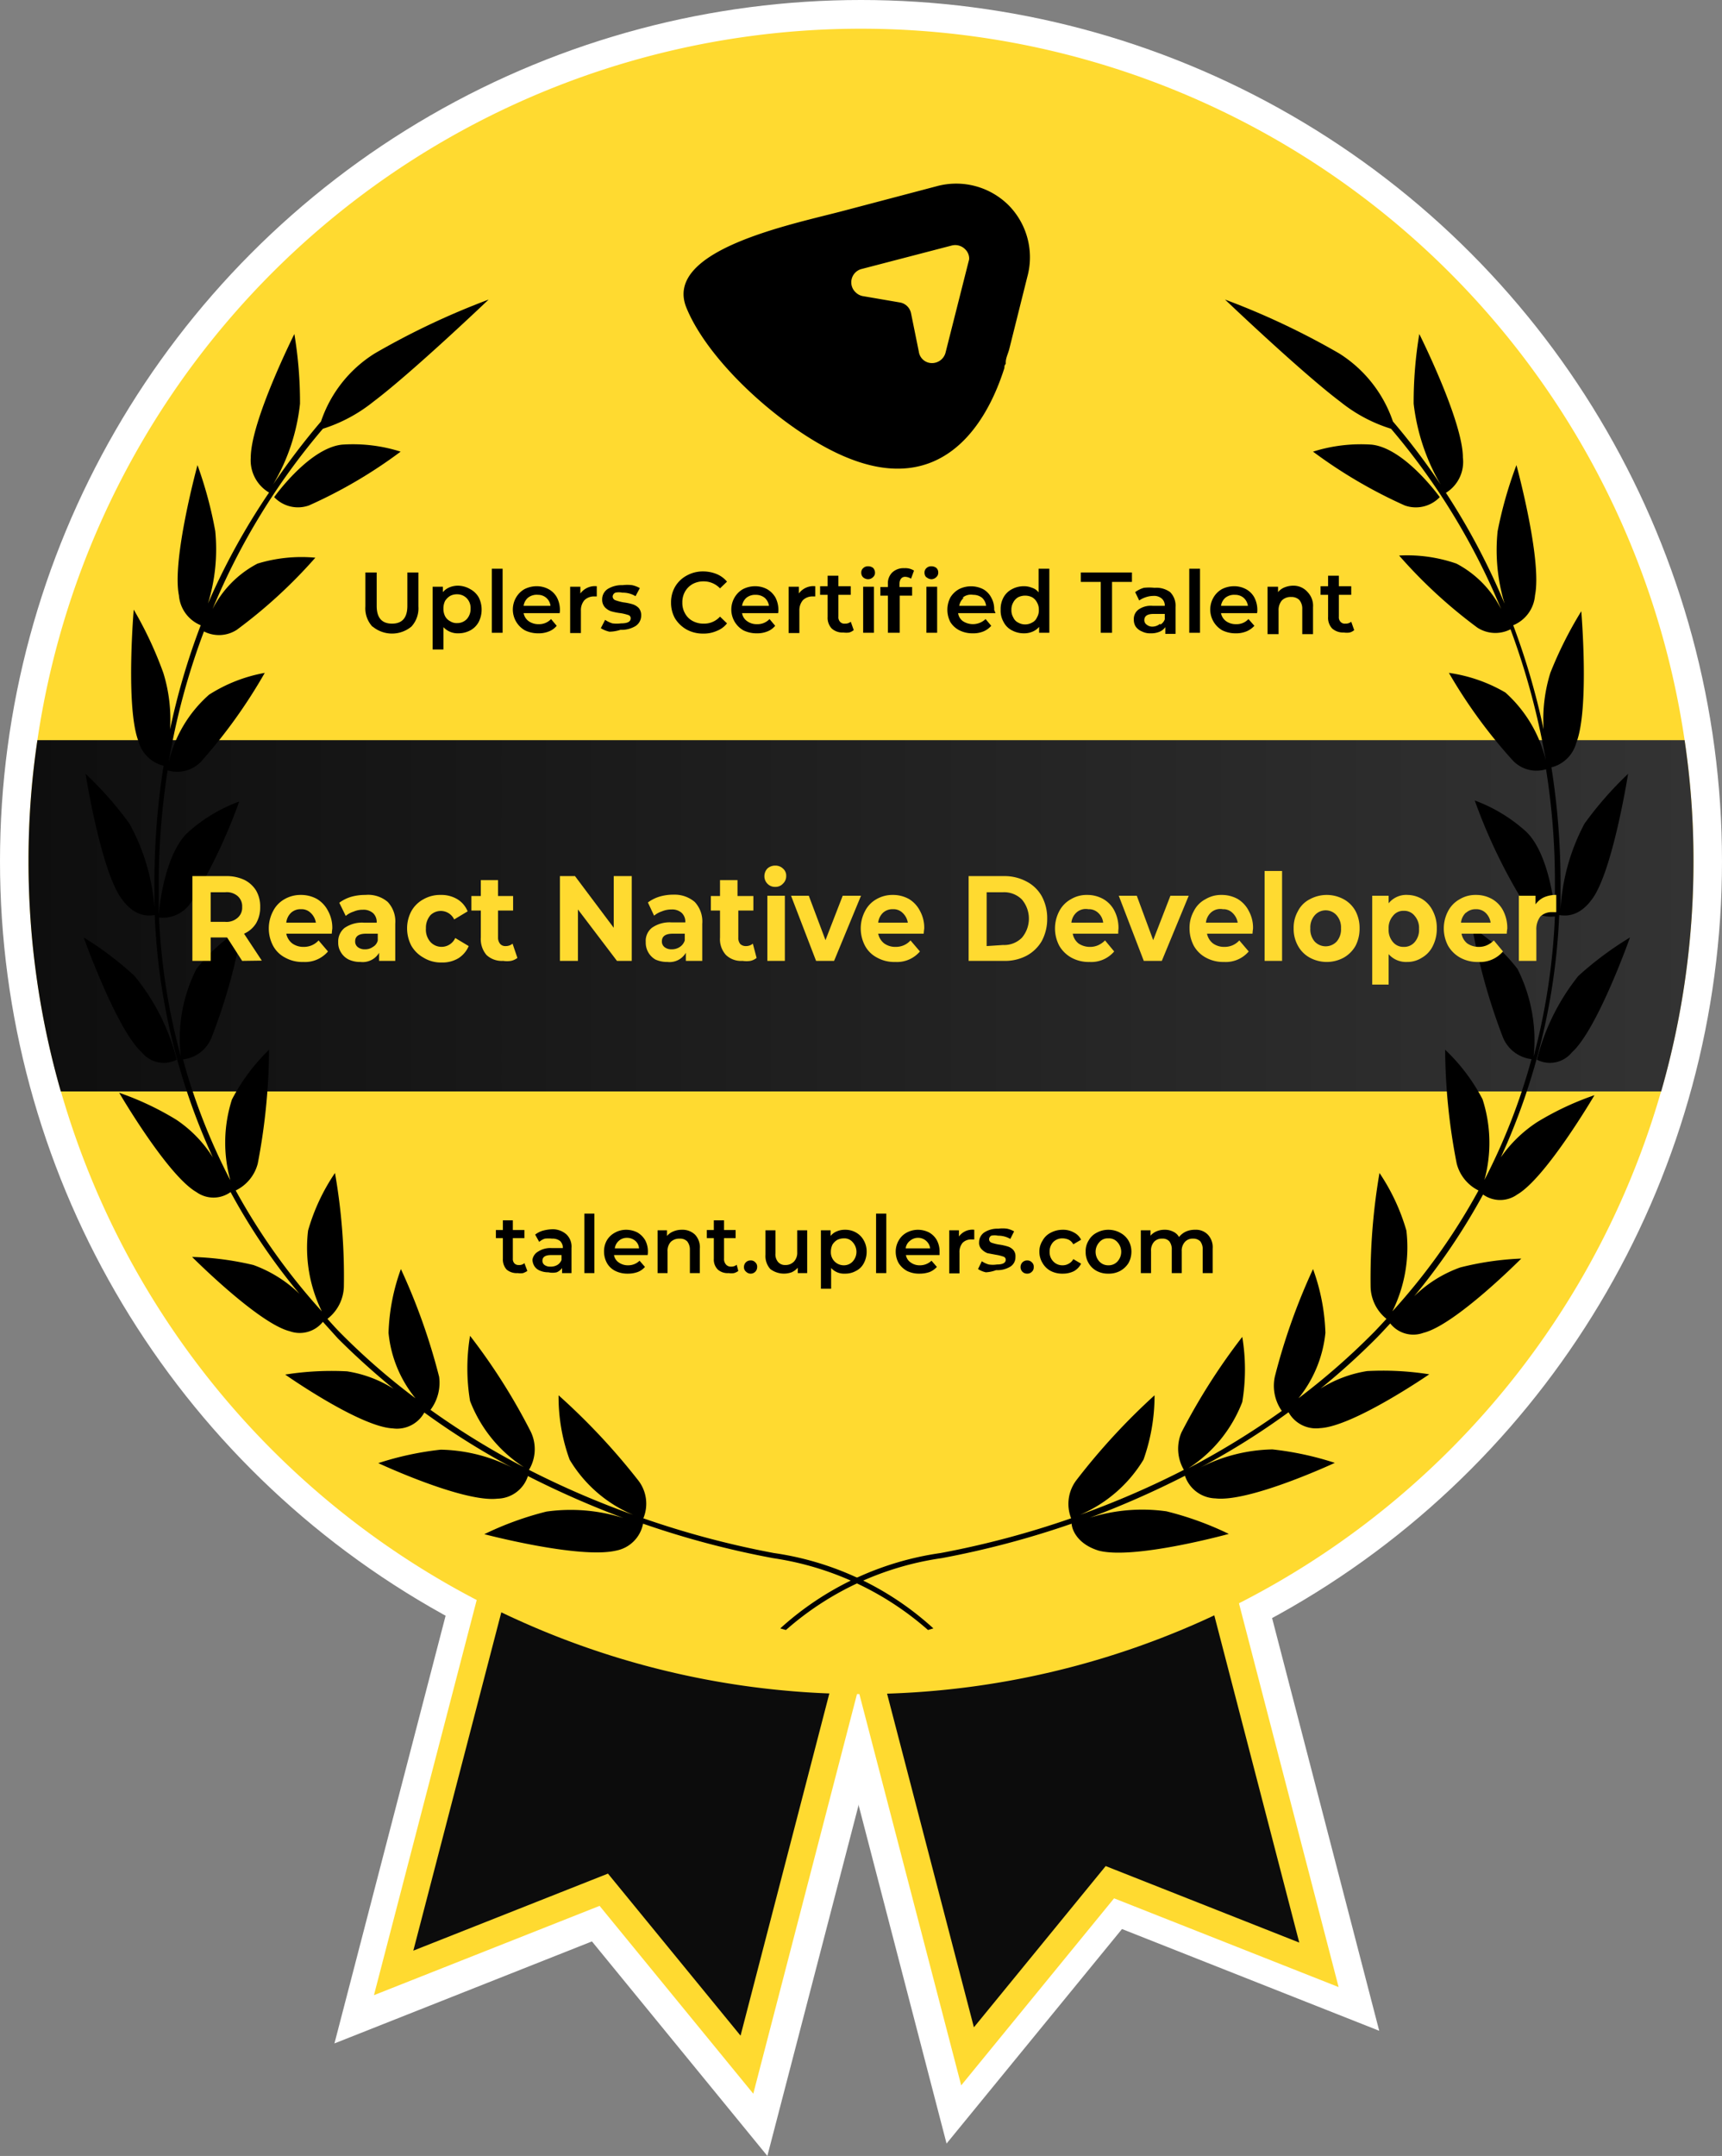
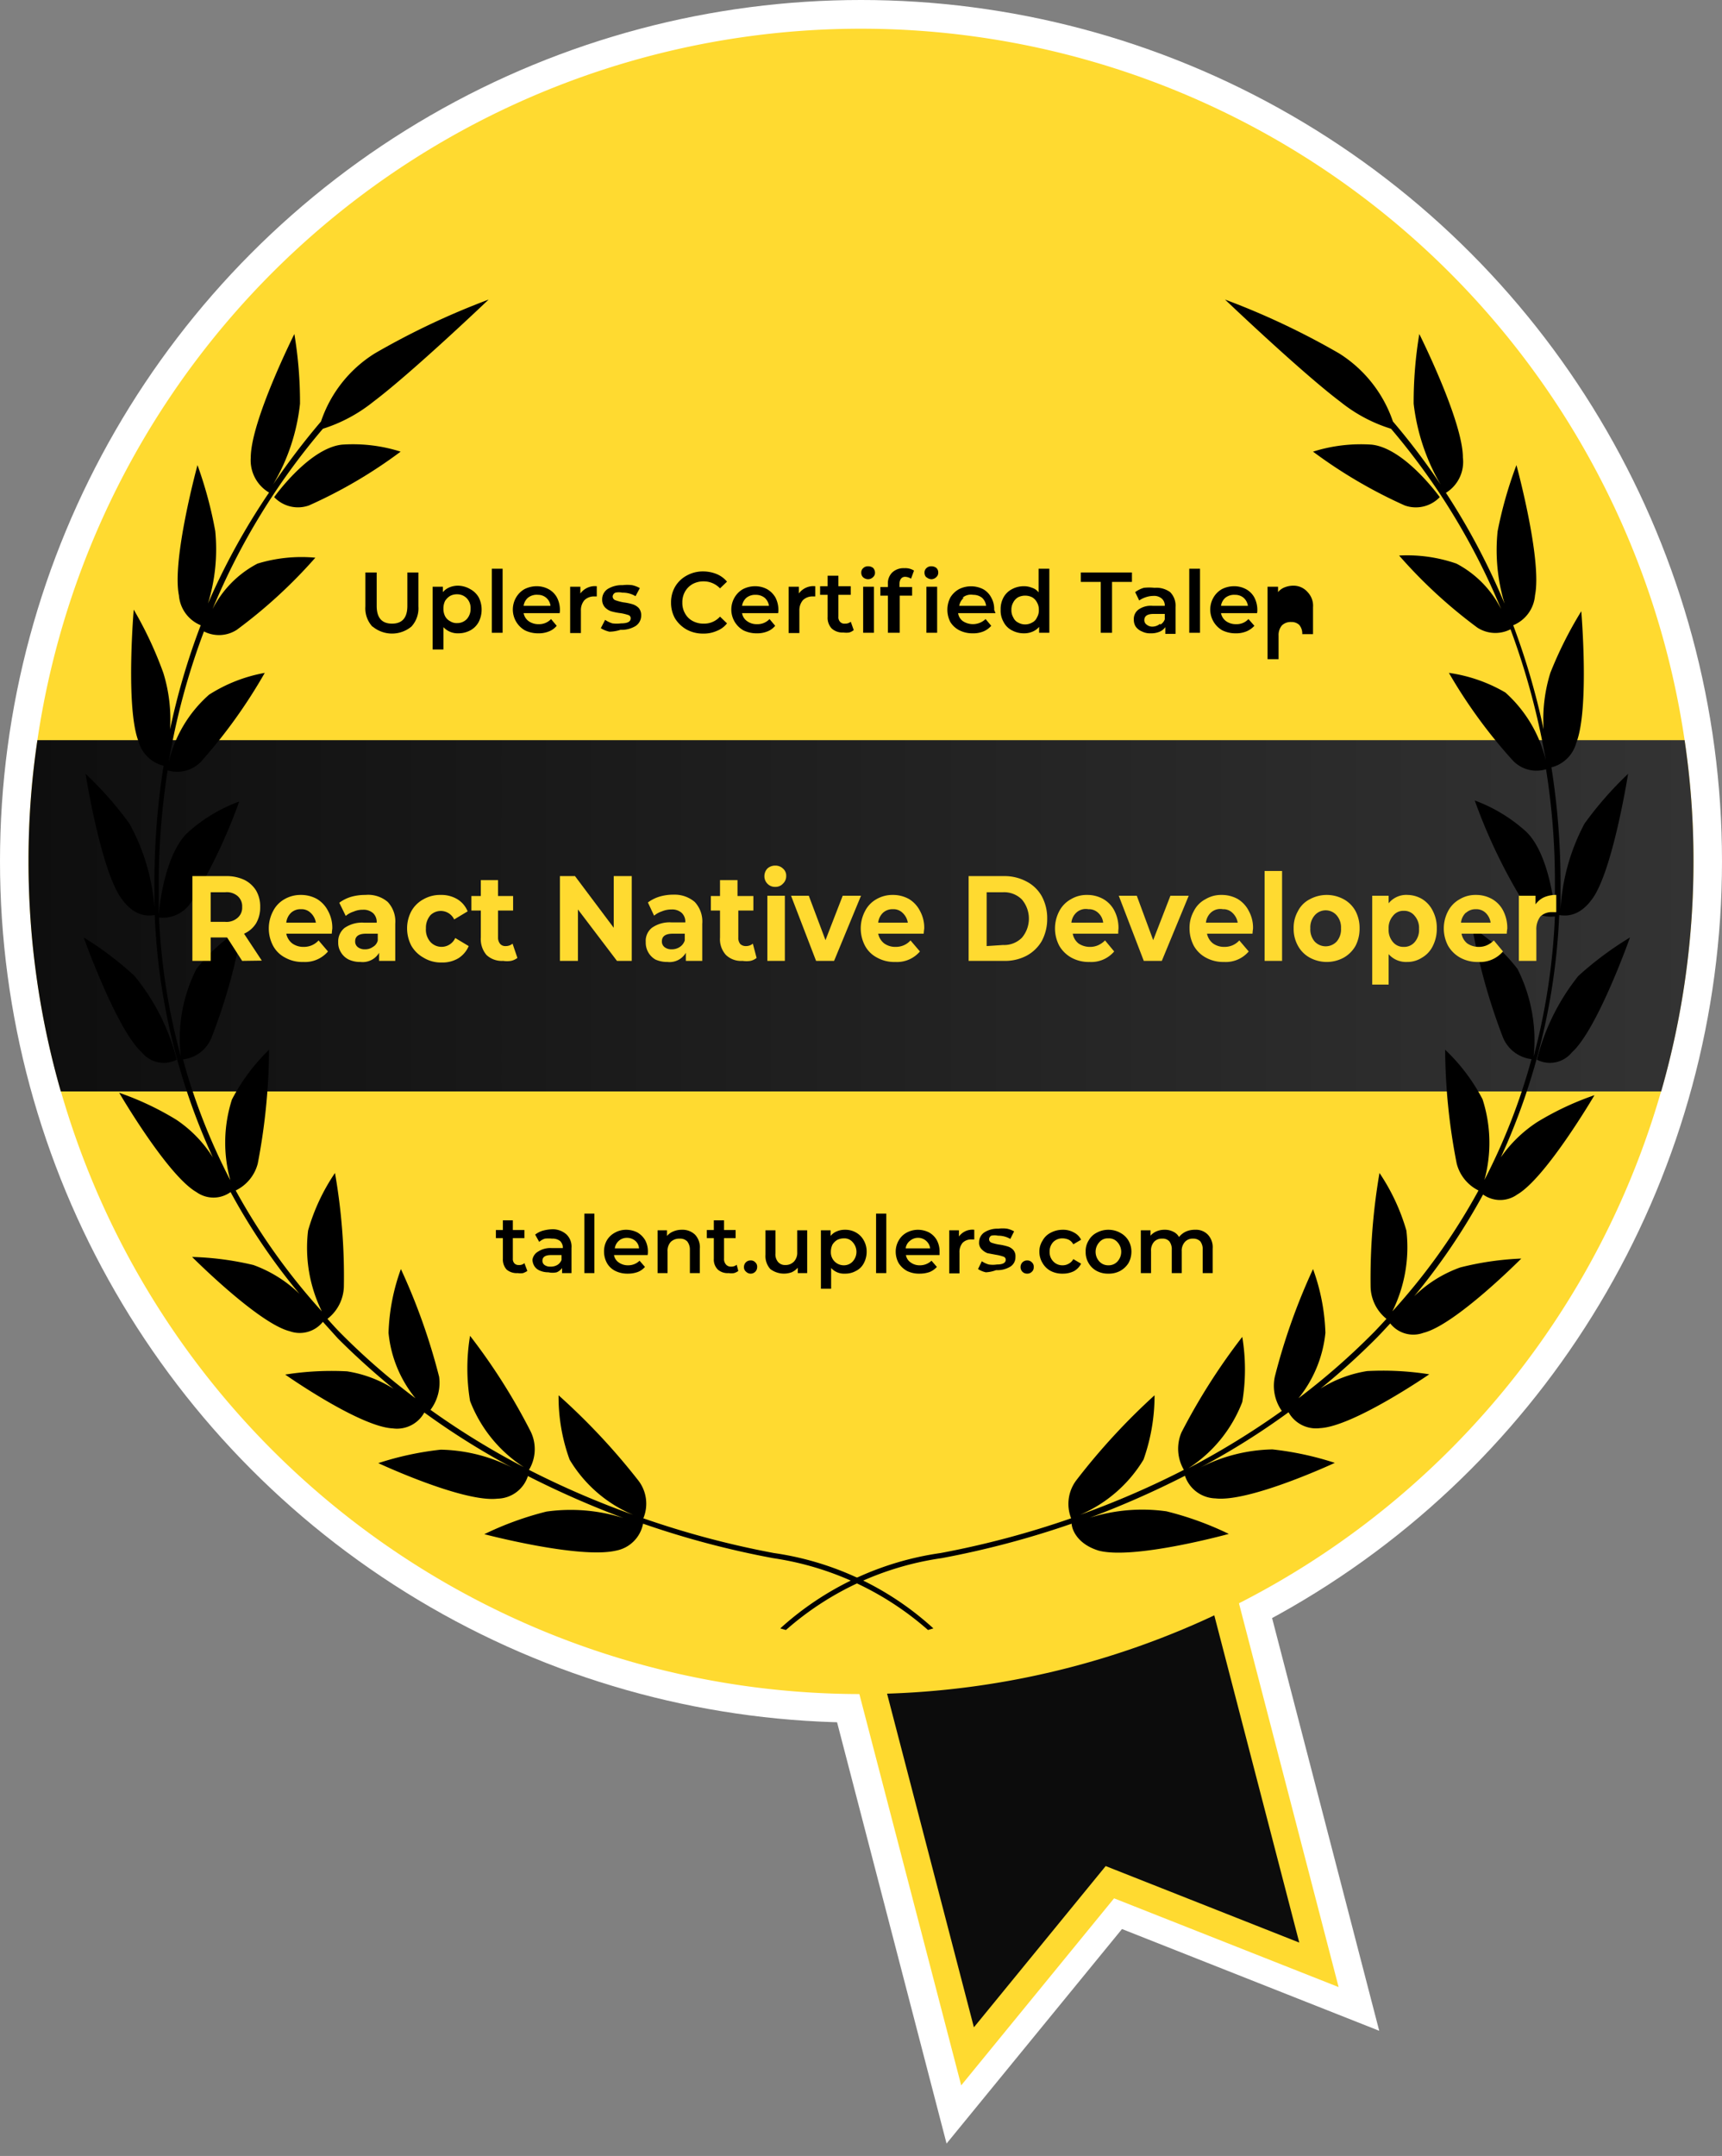
<svg xmlns="http://www.w3.org/2000/svg" width="64" height="80.1" viewBox="0 0 64 80.1">
  <rect x="0" y="0" width="64" height="80.1" fill="#808080" stroke="none" />
  <defs>
    <style>.cls-1{fill:#fff;}.cls-2{fill:#0c0c0c;stroke:#ffda30;stroke-miterlimit:10;}.cls-3{fill:#ffda30;}.cls-4{fill:url(#linear-gradient);}</style>
    <linearGradient id="linear-gradient" x1="1.06" y1="34.04" x2="62.94" y2="34.04" gradientUnits="userSpaceOnUse">
      <stop offset="0" stop-color="#0e0e0e" />
      <stop offset="1" stop-color="#333" />
    </linearGradient>
  </defs>
  <g id="Layer_2" data-name="Layer 2">
    <g id="Layer_1-2" data-name="Layer 1">
-       <polygon class="cls-1" points="12.43 75.92 18.09 54.15 34.18 58.34 28.52 80.1 22 72.13 12.43 75.92" />
      <polygon class="cls-1" points="51.26 75.45 45.61 53.69 29.52 57.87 35.18 79.64 41.7 71.67 51.26 75.45" />
      <circle class="cls-1" cx="32" cy="32" r="32" />
-       <polygon class="cls-2" points="14.63 73.3 19.25 55.54 32.37 58.95 27.76 76.71 22.44 70.21 14.63 73.3" />
      <polygon class="cls-2" points="49.02 73 44.43 55.33 31.36 58.73 35.96 76.4 41.25 69.93 49.02 73" />
      <path class="cls-3" d="M62.94,32A30.94,30.94,0,1,1,1.06,32a30.26,30.26,0,0,1,.33-4.5,30.94,30.94,0,0,1,61.22,0A30.26,30.26,0,0,1,62.94,32Z" />
      <path d="M13.84,23.28a1,1,0,0,1-.26-.75V21.27H14v1.24q0,.66.57.66t.57-.66V21.27h.41v1.26a1,1,0,0,1-.26.75,1.13,1.13,0,0,1-1.44,0Z" />
      <path d="M17.48,21.89a.81.81,0,0,1,.31.3,1,1,0,0,1,.11.46,1,1,0,0,1-.11.46.77.77,0,0,1-.31.31.94.94,0,0,1-.45.11.72.72,0,0,1-.55-.23v.83h-.4V21.8h.38V22a.64.64,0,0,1,.25-.18.83.83,0,0,1,.32-.06A.94.94,0,0,1,17.48,21.89ZM17.35,23a.56.56,0,0,0,.14-.39.52.52,0,0,0-.14-.38.49.49,0,0,0-.36-.15.53.53,0,0,0-.26.06.58.58,0,0,0-.19.19.64.64,0,0,0-.06.28.61.61,0,0,0,.06.28.44.44,0,0,0,.19.19.44.44,0,0,0,.26.07A.49.49,0,0,0,17.35,23Z" />
      <path d="M18.28,21.13h.4v2.38h-.4Z" />
      <path d="M20.8,22.78H19.46a.48.48,0,0,0,.19.3.62.62,0,0,0,.37.11.6.6,0,0,0,.46-.19l.21.25a.7.7,0,0,1-.29.21,1,1,0,0,1-.39.07,1.12,1.12,0,0,1-.5-.11.89.89,0,0,1-.33-1.22.84.84,0,0,1,.31-.31,1,1,0,0,1,.46-.11.93.93,0,0,1,.44.11.77.77,0,0,1,.31.31,1,1,0,0,1,.11.46A.57.57,0,0,1,20.8,22.78Zm-1.18-.57a.49.49,0,0,0-.16.3h1A.46.46,0,0,0,20,22.1.52.52,0,0,0,19.62,22.21Z" />
      <path d="M22.18,21.78v.38h-.09a.5.5,0,0,0-.37.14.57.57,0,0,0-.13.39v.83h-.4V21.8h.38v.25A.67.67,0,0,1,22.18,21.78Z" />
      <path d="M22.65,23.47a1.06,1.06,0,0,1-.32-.13l.16-.31a1,1,0,0,0,.27.13,1.22,1.22,0,0,0,.32,0c.24,0,.36-.06.36-.19a.12.12,0,0,0-.09-.12,1.76,1.76,0,0,0-.29-.07,2.15,2.15,0,0,1-.35-.07.57.57,0,0,1-.23-.15.42.42,0,0,1-.1-.29.46.46,0,0,1,.21-.39,1,1,0,0,1,.55-.14,1.45,1.45,0,0,1,.35,0,1,1,0,0,1,.29.11l-.16.3a.9.9,0,0,0-.49-.13.6.6,0,0,0-.26,0,.17.17,0,0,0-.1.14.15.15,0,0,0,.1.14,2,2,0,0,0,.3.08,2,2,0,0,1,.34.07.55.55,0,0,1,.23.14.41.41,0,0,1,.09.28.46.46,0,0,1-.21.39,1,1,0,0,1-.56.14A1.4,1.4,0,0,1,22.65,23.47Z" />
      <path d="M25.52,23.39a1.21,1.21,0,0,1-.43-.41,1.18,1.18,0,0,1-.15-.59,1.15,1.15,0,0,1,.15-.59,1.11,1.11,0,0,1,.44-.42,1.23,1.23,0,0,1,.61-.15,1.35,1.35,0,0,1,.5.1,1,1,0,0,1,.38.28l-.26.25a.83.83,0,0,0-.6-.26.84.84,0,0,0-.42.1.75.75,0,0,0-.28.28.8.8,0,0,0-.1.41.77.77,0,0,0,.1.4.69.69,0,0,0,.28.28.84.84,0,0,0,.42.1.79.79,0,0,0,.6-.26l.26.25a.88.88,0,0,1-.38.28,1.19,1.19,0,0,1-.51.1A1.25,1.25,0,0,1,25.52,23.39Z" />
      <path d="M28.92,22.78H27.58a.44.44,0,0,0,.19.3.59.59,0,0,0,.36.11A.61.61,0,0,0,28.6,23l.21.25a.7.7,0,0,1-.29.21,1,1,0,0,1-.39.07,1.12,1.12,0,0,1-.5-.11.89.89,0,0,1-.33-1.22.84.84,0,0,1,.31-.31,1,1,0,0,1,.45-.11.94.94,0,0,1,.45.11.84.84,0,0,1,.31.31,1,1,0,0,1,.11.46A.57.57,0,0,1,28.92,22.78Zm-1.18-.57a.49.49,0,0,0-.16.3h1a.49.49,0,0,0-.16-.3.52.52,0,0,0-.33-.11A.52.52,0,0,0,27.74,22.21Z" />
      <path d="M30.3,21.78v.38h-.09a.5.5,0,0,0-.37.14.57.57,0,0,0-.13.39v.83h-.4V21.8h.38v.25A.67.67,0,0,1,30.3,21.78Z" />
      <path d="M31.73,23.41a.46.46,0,0,1-.17.09.76.76,0,0,1-.21,0,.6.6,0,0,1-.44-.15.58.58,0,0,1-.15-.43v-.82h-.28v-.32h.28v-.39h.4v.39h.46v.32h-.46v.81a.25.25,0,0,0,.06.19.21.21,0,0,0,.18.07.32.32,0,0,0,.22-.07Z" />
      <path d="M32.08,21.45a.23.23,0,0,1-.07-.17.21.21,0,0,1,.07-.17.24.24,0,0,1,.18-.07.29.29,0,0,1,.19.06.26.26,0,0,1,.07.17.21.21,0,0,1-.07.17.26.26,0,0,1-.19.08A.29.29,0,0,1,32.08,21.45Zm0,.35h.4v1.71h-.4Z" />
      <path d="M33.43,21.71v.1h.47v.32h-.46v1.38H33V22.13h-.28v-.32H33V21.7a.56.56,0,0,1,.16-.43.61.61,0,0,1,.45-.16.6.6,0,0,1,.36.09l-.11.3a.44.44,0,0,0-.22-.07C33.51,21.43,33.43,21.53,33.43,21.71Zm1-.26a.23.23,0,0,1-.07-.17.21.21,0,0,1,.07-.17.24.24,0,0,1,.18-.07.29.29,0,0,1,.19.06.22.22,0,0,1,.07.17.21.21,0,0,1-.07.17.26.26,0,0,1-.19.08A.29.29,0,0,1,34.44,21.45Zm0,.35h.4v1.71h-.4Z" />
      <path d="M37,22.78H35.61a.43.43,0,0,0,.18.3.68.68,0,0,0,.84-.08l.21.25a.78.78,0,0,1-.29.21,1,1,0,0,1-.4.07,1.07,1.07,0,0,1-.49-.11.85.85,0,0,1-.34-.31,1,1,0,0,1-.11-.46,1,1,0,0,1,.11-.45.87.87,0,0,1,.32-.31,1,1,0,0,1,.9,0,.75.75,0,0,1,.3.31.87.87,0,0,1,.11.46Zm-1.18-.57a.51.51,0,0,0-.17.3h1a.48.48,0,0,0-.15-.3.52.52,0,0,0-.33-.11A.48.48,0,0,0,35.77,22.21Z" />
      <path d="M39,21.13v2.38h-.38v-.22a.64.64,0,0,1-.25.18.79.79,0,0,1-.32.06.93.93,0,0,1-.44-.11.71.71,0,0,1-.31-.31.85.85,0,0,1-.11-.46.9.9,0,0,1,.11-.46.75.75,0,0,1,.31-.3.93.93,0,0,1,.44-.11.78.78,0,0,1,.31.06.46.46,0,0,1,.24.17v-.88Zm-.64,2a.37.37,0,0,0,.18-.19.51.51,0,0,0,.07-.28.53.53,0,0,0-.07-.28.47.47,0,0,0-.18-.19.59.59,0,0,0-.52,0,.47.47,0,0,0-.18.19.53.53,0,0,0-.07.28.51.51,0,0,0,.07.28.37.37,0,0,0,.18.19.52.52,0,0,0,.52,0Z" />
      <path d="M40.91,21.62h-.74v-.35h1.9v.35h-.74v1.89h-.42Z" />
      <path d="M43.49,22a.71.71,0,0,1,.2.55v1h-.38V23.3a.51.51,0,0,1-.21.17.81.81,0,0,1-.33.06.67.67,0,0,1-.33-.07.52.52,0,0,1-.23-.18.46.46,0,0,1-.07-.26.43.43,0,0,1,.17-.37.79.79,0,0,1,.54-.14h.44v0a.34.34,0,0,0-.11-.27.44.44,0,0,0-.32-.1.92.92,0,0,0-.28.05.9.9,0,0,0-.24.12L42.19,22a1,1,0,0,1,.32-.16,1.75,1.75,0,0,1,.4,0A.86.86,0,0,1,43.49,22Zm-.37,1.21a.37.37,0,0,0,.17-.2v-.2h-.42c-.23,0-.34.08-.34.23a.2.2,0,0,0,.09.17.33.33,0,0,0,.24.07A.44.44,0,0,0,43.12,23.17Z" />
      <path d="M44.2,21.13h.4v2.38h-.4Z" />
      <path d="M46.72,22.78H45.38a.48.48,0,0,0,.19.3.62.62,0,0,0,.37.11A.59.59,0,0,0,46.4,23l.22.25a.81.81,0,0,1-.3.21,1,1,0,0,1-.39.07,1.12,1.12,0,0,1-.5-.11.89.89,0,0,1-.33-1.22.84.84,0,0,1,.31-.31,1,1,0,0,1,.46-.11.93.93,0,0,1,.44.11.77.77,0,0,1,.31.31,1,1,0,0,1,.11.46A.57.57,0,0,1,46.72,22.78Zm-1.18-.57a.49.49,0,0,0-.16.3h1a.49.49,0,0,0-.16-.3.48.48,0,0,0-.32-.11A.52.52,0,0,0,45.54,22.21Z" />
-       <path d="M48.6,22a.73.73,0,0,1,.2.56v1h-.4v-.93a.5.5,0,0,0-.11-.34.41.41,0,0,0-.3-.11.46.46,0,0,0-.35.13.56.56,0,0,0-.12.38v.87h-.41V21.8h.39V22a.58.58,0,0,1,.25-.18.88.88,0,0,1,.33-.06A.69.69,0,0,1,48.6,22Z" />
-       <path d="M50.33,23.41a.39.39,0,0,1-.17.09.66.66,0,0,1-.21,0,.62.62,0,0,1-.44-.15.58.58,0,0,1-.15-.43v-.82h-.28v-.32h.28v-.39h.4v.39h.46v.32h-.46v.81a.25.25,0,0,0,.06.19.21.21,0,0,0,.18.07.32.32,0,0,0,.22-.07Z" />
-       <path d="M37.49,7.63a2.76,2.76,0,0,0-2.68-.71l-3.49.92c-1.9.5-6.68,1.45-5.81,3.59s3.86,4.75,6.07,5.61c3.28,1.29,5-1,5.75-3.37,0-.05,0-.1.05-.15v-.06c0-.16.09-.33.13-.49l.67-2.68A2.75,2.75,0,0,0,37.49,7.63ZM36,9.71l-.86,3.4a.52.52,0,0,1-.51.38.49.49,0,0,1-.48-.42l-.29-1.43a.51.51,0,0,0-.4-.4L32.06,11a.51.51,0,0,1-.26-.14.5.5,0,0,1-.16-.34A.51.51,0,0,1,32,10l3.38-.88a.52.52,0,0,1,.49.14.48.48,0,0,1,.15.36A.5.5,0,0,1,36,9.71Z" />
+       <path d="M48.6,22a.73.73,0,0,1,.2.56v1h-.4a.5.5,0,0,0-.11-.34.41.41,0,0,0-.3-.11.46.46,0,0,0-.35.13.56.56,0,0,0-.12.38v.87h-.41V21.8h.39V22a.58.58,0,0,1,.25-.18.88.88,0,0,1,.33-.06A.69.69,0,0,1,48.6,22Z" />
      <path d="M19.6,47.22a.8.8,0,0,1-.16.08.68.68,0,0,1-.2,0,.58.58,0,0,1-.41-.13.56.56,0,0,1-.14-.4V46h-.26v-.3h.26v-.36h.37v.36h.43V46h-.43v.76a.24.24,0,0,0,.06.18.21.21,0,0,0,.16.06.28.28,0,0,0,.21-.07Z" />
      <path d="M21.05,45.86a.63.63,0,0,1,.19.51v.93h-.35v-.19a.46.46,0,0,1-.2.16.72.72,0,0,1-.31,0,.78.78,0,0,1-.31-.06.44.44,0,0,1-.21-.17.48.48,0,0,1-.07-.24A.42.42,0,0,1,20,46.5a.83.83,0,0,1,.5-.13h.42v0a.36.36,0,0,0-.1-.26.45.45,0,0,0-.3-.09,1.26,1.26,0,0,0-.27,0,.61.61,0,0,0-.21.12l-.15-.27a.84.84,0,0,1,.3-.15,1.5,1.5,0,0,1,.37-.05A.78.78,0,0,1,21.05,45.86ZM20.71,47a.38.38,0,0,0,.16-.19v-.18h-.39c-.21,0-.32.07-.32.21a.19.19,0,0,0,.08.16.36.36,0,0,0,.22.06A.49.49,0,0,0,20.71,47Z" />
      <path d="M21.72,45.09h.37V47.3h-.37Z" />
      <path d="M24.07,46.63H22.82a.41.41,0,0,0,.17.27.58.58,0,0,0,.35.11.6.6,0,0,0,.43-.17l.2.23a.66.66,0,0,1-.27.19,1.06,1.06,0,0,1-.37.06,1,1,0,0,1-.46-.1.73.73,0,0,1-.31-.29.88.88,0,0,1-.11-.42.82.82,0,0,1,.1-.42.76.76,0,0,1,.3-.29.85.85,0,0,1,.42-.11.93.93,0,0,1,.42.1.81.81,0,0,1,.29.29.89.89,0,0,1,.1.44A.54.54,0,0,1,24.07,46.63ZM23,46.1a.45.45,0,0,0-.15.28h.9a.4.4,0,0,0-.14-.28.47.47,0,0,0-.31-.11A.44.44,0,0,0,23,46.1Z" />
      <path d="M25.83,45.87a.68.68,0,0,1,.18.52v.91h-.37v-.86a.49.49,0,0,0-.1-.32.37.37,0,0,0-.28-.1.45.45,0,0,0-.33.12.49.49,0,0,0-.12.36v.8h-.37V45.71h.35v.21a.59.59,0,0,1,.24-.17.78.78,0,0,1,.31-.06A.67.67,0,0,1,25.83,45.87Z" />
      <path d="M27.44,47.22a.48.48,0,0,1-.16.08.65.65,0,0,1-.2,0,.55.55,0,0,1-.4-.13.52.52,0,0,1-.15-.4V46h-.26v-.3h.26v-.36h.38v.36h.43V46h-.43v.76A.3.3,0,0,0,27,47a.24.24,0,0,0,.17.06.31.31,0,0,0,.21-.07Z" />
      <path d="M27.73,47.25a.21.21,0,0,1-.08-.17.25.25,0,0,1,.07-.18.24.24,0,0,1,.18-.07.21.21,0,0,1,.17.07.21.21,0,0,1,.07.18.24.24,0,0,1-.41.17Z" />
      <path d="M30,45.71V47.3h-.35v-.2a.66.66,0,0,1-.23.17.84.84,0,0,1-.79-.12.72.72,0,0,1-.18-.53v-.91h.37v.86a.44.44,0,0,0,.1.32.34.34,0,0,0,.27.11.43.43,0,0,0,.32-.13.48.48,0,0,0,.12-.35v-.81Z" />
      <path d="M31.81,45.79a.74.74,0,0,1,.29.29.83.83,0,0,1,.11.43.89.89,0,0,1-.11.43.65.65,0,0,1-.29.28.8.8,0,0,1-.41.1.64.64,0,0,1-.51-.21v.77h-.38V45.71h.36v.21a.55.55,0,0,1,.23-.17.73.73,0,0,1,.3-.06A.8.8,0,0,1,31.81,45.79Zm-.12,1.08a.53.53,0,0,0,0-.72.4.4,0,0,0-.33-.14.54.54,0,0,0-.25.06.55.55,0,0,0-.17.17.6.6,0,0,0-.06.27.48.48,0,0,0,.48.5A.44.44,0,0,0,31.69,46.87Z" />
      <path d="M32.56,45.09h.38V47.3h-.38Z" />
      <path d="M34.92,46.63H33.67a.41.41,0,0,0,.17.27.55.55,0,0,0,.34.11.62.62,0,0,0,.44-.17l.2.23a.74.74,0,0,1-.27.19,1.1,1.1,0,0,1-.37.06,1,1,0,0,1-.47-.1.86.86,0,0,1-.31-.29.88.88,0,0,1-.11-.42.82.82,0,0,1,.11-.42.74.74,0,0,1,.29-.29.89.89,0,0,1,.43-.11.92.92,0,0,1,.41.1.74.74,0,0,1,.29.29.89.89,0,0,1,.1.44Zm-1.1-.53a.42.42,0,0,0-.16.28h.91a.45.45,0,0,0-.15-.28.46.46,0,0,0-.6,0Z" />
      <path d="M36.21,45.69v.36h-.09a.45.45,0,0,0-.34.12.53.53,0,0,0-.12.37v.77h-.38V45.71h.36v.23A.62.62,0,0,1,36.21,45.69Z" />
      <path d="M36.64,47.27a.87.87,0,0,1-.29-.12l.14-.29a.89.89,0,0,0,.26.12,1,1,0,0,0,.3,0q.33,0,.33-.18a.12.12,0,0,0-.08-.11,1.59,1.59,0,0,0-.28-.07l-.32-.06a.6.6,0,0,1-.21-.14.33.33,0,0,1-.1-.27.44.44,0,0,1,.19-.36.89.89,0,0,1,.52-.14,1.24,1.24,0,0,1,.33,0,.88.88,0,0,1,.26.1l-.14.28a.9.9,0,0,0-.46-.12.55.55,0,0,0-.25,0,.16.16,0,0,0-.08.13.14.14,0,0,0,.09.13,1.59,1.59,0,0,0,.28.07,1.94,1.94,0,0,1,.32.07.46.46,0,0,1,.21.13.35.35,0,0,1,.08.26.41.41,0,0,1-.19.36.93.93,0,0,1-.53.13A1.24,1.24,0,0,1,36.64,47.27Z" />
      <path d="M38,47.25a.24.24,0,0,1-.07-.17A.25.25,0,0,1,38,46.9a.24.24,0,0,1,.18-.07.22.22,0,0,1,.17.07.21.21,0,0,1,.07.18.21.21,0,0,1-.07.17.23.23,0,0,1-.17.07A.24.24,0,0,1,38,47.25Z" />
      <path d="M39.05,47.22a.76.76,0,0,1-.3-.29.79.79,0,0,1-.12-.42.74.74,0,0,1,.12-.42.7.7,0,0,1,.3-.29.94.94,0,0,1,.45-.11.8.8,0,0,1,.41.1.59.59,0,0,1,.27.27l-.29.17a.4.4,0,0,0-.17-.17.56.56,0,0,0-.23-.05.47.47,0,0,0-.34.13.51.51,0,0,0-.14.37.49.49,0,0,0,.14.36.46.46,0,0,0,.34.14.44.44,0,0,0,.23-.06.4.4,0,0,0,.17-.17l.29.17a.66.66,0,0,1-.27.28.91.91,0,0,1-.41.09A.93.93,0,0,1,39.05,47.22Z" />
      <path d="M40.76,47.22a.76.76,0,0,1-.3-.29.78.78,0,0,1-.11-.42.73.73,0,0,1,.11-.42.7.7,0,0,1,.3-.29.89.89,0,0,1,.43-.11.9.9,0,0,1,.44.11.78.78,0,0,1,.31.29.82.82,0,0,1,.11.42.88.88,0,0,1-.11.42.86.86,0,0,1-.31.29.89.89,0,0,1-.44.1A.88.88,0,0,1,40.76,47.22Zm.77-.35a.53.53,0,0,0,0-.72.41.41,0,0,0-.34-.14.4.4,0,0,0-.33.14.53.53,0,0,0,0,.72.44.44,0,0,0,.33.14A.44.44,0,0,0,41.53,46.87Z" />
      <path d="M44.89,45.87a.68.68,0,0,1,.18.52v.91H44.7v-.86a.49.49,0,0,0-.09-.32.36.36,0,0,0-.27-.1.38.38,0,0,0-.3.12.48.48,0,0,0-.12.35v.81h-.37v-.86a.49.49,0,0,0-.09-.32.33.33,0,0,0-.27-.1.38.38,0,0,0-.3.12.48.48,0,0,0-.11.35v.81H42.4V45.71h.36v.2a.6.6,0,0,1,.22-.16.73.73,0,0,1,.3-.06.66.66,0,0,1,.32.07.47.47,0,0,1,.22.2.69.69,0,0,1,.25-.2.81.81,0,0,1,.35-.07A.61.61,0,0,1,44.89,45.87Z" />
      <path class="cls-4" d="M62.94,32a30.93,30.93,0,0,1-1.2,8.55H2.26A30.93,30.93,0,0,1,1.06,32a30.26,30.26,0,0,1,.33-4.5H62.61A30.26,30.26,0,0,1,62.94,32Z" />
      <path d="M53.51,18.47s-1.3-1.82-2.53-1.95a5.9,5.9,0,0,0-2.18.26,18.13,18.13,0,0,0,3.41,2A1.23,1.23,0,0,0,53.51,18.47Z" />
      <path d="M57.12,39.37a1.05,1.05,0,0,0,1.3-.27c.95-.85,2.16-4.27,2.16-4.27a12.48,12.48,0,0,0-1.92,1.43A8.17,8.17,0,0,0,57.12,39.37Z" />
      <path d="M55.78,43a24.09,24.09,0,0,0,2.17-9c.1,0,.67.16,1.21-.58.77-1,1.35-4.67,1.35-4.67a13.24,13.24,0,0,0-1.62,1.85A7.69,7.69,0,0,0,58,33.78c0-.32,0-.65,0-1a27.53,27.53,0,0,0-.34-4.27,1.28,1.28,0,0,0,.92-.9c.5-1.25.19-4.9.19-4.9A14.66,14.66,0,0,0,57.62,25a5.83,5.83,0,0,0-.25,2.1,26.86,26.86,0,0,0-1.13-3.87,1.31,1.31,0,0,0,.81-1.11c.27-1.33-.69-4.84-.69-4.84a15.2,15.2,0,0,0-.7,2.46,6.85,6.85,0,0,0,.26,2.69,25.34,25.34,0,0,0-2.18-4.12A1.35,1.35,0,0,0,54.37,17c0-1.36-1.62-4.59-1.62-4.59A15.43,15.43,0,0,0,52.54,15a7.73,7.73,0,0,0,1,3,24.77,24.77,0,0,0-1.77-2.34,4.82,4.82,0,0,0-2-2.53,28.08,28.08,0,0,0-4.24-2s2.83,2.7,4.29,3.8a5.67,5.67,0,0,0,1.88,1,25.16,25.16,0,0,1,4.09,6.7,3.87,3.87,0,0,0-1.66-1.69A5.6,5.6,0,0,0,52,20.64a18.35,18.35,0,0,0,2.91,2.68,1.23,1.23,0,0,0,1.23.06,27.42,27.42,0,0,1,1.31,4.86,4.93,4.93,0,0,0-1.5-2.51A5.73,5.73,0,0,0,53.85,25a19,19,0,0,0,2.38,3.26,1.21,1.21,0,0,0,1.23.32,26.38,26.38,0,0,1,.33,4.18c0,.42,0,.84,0,1.25,0-.29-.22-2.33-1.09-3.13a5.88,5.88,0,0,0-1.89-1.14,20.35,20.35,0,0,0,1.78,3.73,1.25,1.25,0,0,0,1.2.58A24.27,24.27,0,0,1,57,39.25,5.89,5.89,0,0,0,56.4,36a6.46,6.46,0,0,0-1.68-1.53,22.22,22.22,0,0,0,1.13,4.05,1.31,1.31,0,0,0,1.07.83,22.85,22.85,0,0,1-1.75,4.49,5.26,5.26,0,0,0-.07-3A7,7,0,0,0,53.71,39a22.49,22.49,0,0,0,.43,4.23,1.54,1.54,0,0,0,.81,1,23.14,23.14,0,0,1-3.2,4.49,5.36,5.36,0,0,0,.52-3,7.6,7.6,0,0,0-1-2.14,23.12,23.12,0,0,0-.33,4.23A1.57,1.57,0,0,0,51.53,49c-.17.18-.33.36-.5.53a25.81,25.81,0,0,1-2.77,2.42,4.6,4.6,0,0,0,1-2.43,7.57,7.57,0,0,0-.46-2.37,23,23,0,0,0-1.42,4,1.62,1.62,0,0,0,.26,1.27,29.53,29.53,0,0,1-3.47,2.13,5.11,5.11,0,0,0,2-2.46,7.36,7.36,0,0,0,0-2.42,23.17,23.17,0,0,0-2.26,3.55A1.55,1.55,0,0,0,44,54.61a32.55,32.55,0,0,1-3.86,1.67,5.09,5.09,0,0,0,2.36-2.05,7.11,7.11,0,0,0,.41-2.39A24.24,24.24,0,0,0,40,55a1.46,1.46,0,0,0-.19,1.41,33.55,33.55,0,0,1-4.85,1.29A11.21,11.21,0,0,0,29,60.5l.21.06A11.14,11.14,0,0,1,35,57.89a33.61,33.61,0,0,0,4.83-1.28c0,.16.16.74,1,1,1.32.35,4.84-.62,4.84-.62a11.77,11.77,0,0,0-2.32-.84,6.47,6.47,0,0,0-2.85.24,34.17,34.17,0,0,0,3.54-1.56,1.23,1.23,0,0,0,1.13.84c1.28.15,4.44-1.32,4.44-1.32a11.5,11.5,0,0,0-2.32-.5,6.14,6.14,0,0,0-2.71.69,27.11,27.11,0,0,0,3.31-2.07,1.17,1.17,0,0,0,1.17.59c1.24-.06,4.06-2,4.06-2a11.06,11.06,0,0,0-2.31-.12,4.59,4.59,0,0,0-1.73.65,26.45,26.45,0,0,0,2.07-1.87c.18-.18.35-.37.52-.55a1.09,1.09,0,0,0,1.23.35c1.19-.29,3.64-2.76,3.64-2.76a11,11,0,0,0-2.27.33,4.72,4.72,0,0,0-1.71,1.07,23.7,23.7,0,0,0,2.56-3.78,1.09,1.09,0,0,0,1.27,0c1.07-.62,2.87-3.69,2.87-3.69a10.82,10.82,0,0,0-2.13,1A4.91,4.91,0,0,0,55.78,43Z" />
      <path d="M10.19,18.47s1.29-1.82,2.52-1.95a5.86,5.86,0,0,1,2.18.26,17.79,17.79,0,0,1-3.41,2A1.22,1.22,0,0,1,10.19,18.47Z" />
      <path d="M6.57,39.37a1.05,1.05,0,0,1-1.3-.27c-.94-.85-2.16-4.27-2.16-4.27A12,12,0,0,1,5,36.26,8,8,0,0,1,6.57,39.37Z" />
      <path d="M7.91,43a23.89,23.89,0,0,1-2.16-9c-.1,0-.67.16-1.21-.58-.78-1-1.36-4.67-1.36-4.67a13,13,0,0,1,1.63,1.85,7.66,7.66,0,0,1,.93,3.12c0-.32,0-.65,0-1a27.53,27.53,0,0,1,.34-4.27,1.28,1.28,0,0,1-.93-.9c-.49-1.25-.18-4.9-.18-4.9A14.11,14.11,0,0,1,6.07,25a5.83,5.83,0,0,1,.25,2.1,25.68,25.68,0,0,1,1.14-3.87,1.31,1.31,0,0,1-.81-1.11c-.27-1.33.69-4.84.69-4.84A15.2,15.2,0,0,1,8,19.73a6.85,6.85,0,0,1-.27,2.69A25.34,25.34,0,0,1,10,18.3,1.39,1.39,0,0,1,9.32,17c0-1.36,1.62-4.59,1.62-4.59A15.43,15.43,0,0,1,11.15,15a7.41,7.41,0,0,1-1,3,26.71,26.71,0,0,1,1.78-2.34,4.77,4.77,0,0,1,2-2.53,28.16,28.16,0,0,1,4.23-2s-2.83,2.7-4.29,3.8a5.76,5.76,0,0,1-1.87,1,25.19,25.19,0,0,0-4.1,6.7,3.9,3.9,0,0,1,1.67-1.69,5.6,5.6,0,0,1,2.15-.22,18.55,18.55,0,0,1-2.92,2.68,1.22,1.22,0,0,1-1.22.06,25.81,25.81,0,0,0-1.31,4.86,4.8,4.8,0,0,1,1.5-2.51A5.71,5.71,0,0,1,9.84,25,19.41,19.41,0,0,1,7.47,28.3a1.23,1.23,0,0,1-1.24.32A27.62,27.62,0,0,0,5.9,32.8c0,.42,0,.84,0,1.25,0-.29.22-2.33,1.09-3.13a5.87,5.87,0,0,1,1.9-1.14,20.35,20.35,0,0,1-1.78,3.73,1.26,1.26,0,0,1-1.2.58,23.65,23.65,0,0,0,.81,5.16A5.71,5.71,0,0,1,7.3,36,6.51,6.51,0,0,1,9,34.48a21.41,21.41,0,0,1-1.13,4.05,1.3,1.3,0,0,1-1.07.83,22.88,22.88,0,0,0,1.76,4.49,5.25,5.25,0,0,1,.06-3A7.28,7.28,0,0,1,10,39a23.12,23.12,0,0,1-.42,4.23,1.54,1.54,0,0,1-.82,1,23.57,23.57,0,0,0,3.2,4.49,5.36,5.36,0,0,1-.51-3,7.42,7.42,0,0,1,1-2.14,22.23,22.23,0,0,1,.33,4.23A1.57,1.57,0,0,1,12.17,49c.16.18.32.36.49.53a25,25,0,0,0,2.78,2.42,4.53,4.53,0,0,1-1-2.43,7.57,7.57,0,0,1,.46-2.37,23,23,0,0,1,1.42,4A1.67,1.67,0,0,1,16,52.38a28.73,28.73,0,0,0,3.47,2.13,5.11,5.11,0,0,1-2-2.46,7.36,7.36,0,0,1,0-2.42,22.56,22.56,0,0,1,2.25,3.55,1.49,1.49,0,0,1-.06,1.43,32.69,32.69,0,0,0,3.87,1.67,5,5,0,0,1-2.36-2.05,6.83,6.83,0,0,1-.41-2.39A24.37,24.37,0,0,1,23.72,55a1.41,1.41,0,0,1,.19,1.41,33.55,33.55,0,0,0,4.85,1.29,11.13,11.13,0,0,1,5.93,2.8l-.2.06a11.18,11.18,0,0,0-5.76-2.67,33.27,33.27,0,0,1-4.83-1.28,1.26,1.26,0,0,1-1,1C21.53,57.93,18,57,18,57a11.83,11.83,0,0,1,2.31-.84,6.51,6.51,0,0,1,2.86.24,34.34,34.34,0,0,1-3.55-1.56,1.21,1.21,0,0,1-1.13.84c-1.28.15-4.43-1.32-4.43-1.32a11.5,11.5,0,0,1,2.32-.5,6.1,6.1,0,0,1,2.7.69,27.9,27.9,0,0,1-3.31-2.07,1.16,1.16,0,0,1-1.17.59c-1.24-.06-4-2-4-2a11,11,0,0,1,2.3-.12,4.53,4.53,0,0,1,1.73.65c-.72-.59-1.42-1.22-2.07-1.87L12,49.11a1.1,1.1,0,0,1-1.23.35C9.6,49.17,7.14,46.7,7.14,46.7A11.09,11.09,0,0,1,9.42,47a4.81,4.81,0,0,1,1.71,1.07,23.06,23.06,0,0,1-2.56-3.78,1.09,1.09,0,0,1-1.27,0c-1.08-.62-2.87-3.69-2.87-3.69a10.87,10.87,0,0,1,2.12,1A4.67,4.67,0,0,1,7.91,43Z" />
      <path class="cls-3" d="M9,35.7l-.56-.87H7.83v.87H7.15V32.55H8.41a1.54,1.54,0,0,1,.67.14,1.07,1.07,0,0,1,.44.4,1.17,1.17,0,0,1,.15.61,1.16,1.16,0,0,1-.15.6,1,1,0,0,1-.45.39l.66,1Zm-.17-2.41a.62.62,0,0,0-.46-.14H7.83v1.1h.54a.62.62,0,0,0,.46-.15A.49.49,0,0,0,9,33.7.5.5,0,0,0,8.83,33.29Z" />
      <path class="cls-3" d="M12.33,34.69H10.64a.61.61,0,0,0,.22.36.7.7,0,0,0,.42.13.75.75,0,0,0,.31-.06.72.72,0,0,0,.25-.18l.35.41a1.12,1.12,0,0,1-.92.39,1.3,1.3,0,0,1-.67-.16,1.06,1.06,0,0,1-.45-.44,1.38,1.38,0,0,1,0-1.29,1.05,1.05,0,0,1,.42-.44,1.18,1.18,0,0,1,.61-.16,1.21,1.21,0,0,1,.6.15,1.09,1.09,0,0,1,.41.44,1.29,1.29,0,0,1,.16.66S12.34,34.57,12.33,34.69Zm-1.51-.78a.59.59,0,0,0-.18.37h1.1a.63.63,0,0,0-.19-.36.48.48,0,0,0-.36-.14A.52.52,0,0,0,10.82,33.91Z" />
      <path class="cls-3" d="M14.41,33.51a1.06,1.06,0,0,1,.28.81V35.7h-.6v-.3a.71.71,0,0,1-.69.34,1,1,0,0,1-.44-.09.69.69,0,0,1-.29-.27.66.66,0,0,1-.1-.37.65.65,0,0,1,.23-.53,1.14,1.14,0,0,1,.73-.2H14a.45.45,0,0,0-.13-.35.53.53,0,0,0-.38-.13.84.84,0,0,0-.35.07.81.81,0,0,0-.29.16l-.24-.49a1.4,1.4,0,0,1,.44-.22,1.88,1.88,0,0,1,.53-.07A1.12,1.12,0,0,1,14.41,33.51Zm-.55,1.67a.37.37,0,0,0,.18-.24v-.25H13.6c-.27,0-.4.1-.4.28a.26.26,0,0,0,.1.22.41.41,0,0,0,.27.08A.48.48,0,0,0,13.86,35.18Z" />
      <path class="cls-3" d="M15.74,35.58a1.19,1.19,0,0,1-.45-.44,1.39,1.39,0,0,1-.16-.65,1.35,1.35,0,0,1,.16-.64,1.12,1.12,0,0,1,.45-.44,1.24,1.24,0,0,1,.64-.16,1.15,1.15,0,0,1,.62.16.94.94,0,0,1,.38.45l-.5.3A.55.55,0,0,0,16,34a.71.71,0,0,0-.17.49A.69.69,0,0,0,16,35a.56.56,0,0,0,.92-.15l.5.3a1,1,0,0,1-.38.45,1.15,1.15,0,0,1-.62.16A1.24,1.24,0,0,1,15.74,35.58Z" />
      <path class="cls-3" d="M19.23,35.59a.59.59,0,0,1-.24.11.92.92,0,0,1-.29,0,.83.83,0,0,1-.62-.22.91.91,0,0,1-.21-.65v-1h-.35v-.54h.35v-.59h.64v.59h.56v.54h-.56v1a.36.36,0,0,0,.08.24.25.25,0,0,0,.2.08.39.39,0,0,0,.26-.09Z" />
      <path class="cls-3" d="M23.48,32.55V35.7h-.55l-1.45-1.91V35.7h-.67V32.55h.56l1.44,1.92V32.55Z" />
      <path class="cls-3" d="M25.82,33.51a1.06,1.06,0,0,1,.28.81V35.7h-.61v-.3a.7.7,0,0,1-.68.34,1.06,1.06,0,0,1-.45-.09A.72.72,0,0,1,24,35a.62.62,0,0,1,.23-.53,1.14,1.14,0,0,1,.73-.2h.51a.45.45,0,0,0-.13-.35.53.53,0,0,0-.38-.13.92.92,0,0,0-.36.07.9.9,0,0,0-.29.16l-.23-.49a1.4,1.4,0,0,1,.44-.22,1.81,1.81,0,0,1,.52-.07A1.15,1.15,0,0,1,25.82,33.51Zm-.55,1.67a.45.45,0,0,0,.18-.24v-.25H25c-.27,0-.4.1-.4.28a.26.26,0,0,0,.1.22.4.4,0,0,0,.26.08A.53.53,0,0,0,25.27,35.18Z" />
      <path class="cls-3" d="M28.12,35.59a.55.55,0,0,1-.23.11.92.92,0,0,1-.29,0,.81.81,0,0,1-.62-.22.87.87,0,0,1-.22-.65v-1h-.34v-.54h.34v-.59h.65v.59H28v.54h-.56v1a.36.36,0,0,0,.07.24.29.29,0,0,0,.21.08.39.39,0,0,0,.26-.09Z" />
      <path class="cls-3" d="M28.52,32.83a.39.39,0,0,1-.11-.28.41.41,0,0,1,.11-.28.42.42,0,0,1,.29-.11.4.4,0,0,1,.29.11.34.34,0,0,1,.12.27.38.38,0,0,1-.12.29.37.37,0,0,1-.29.12A.38.38,0,0,1,28.52,32.83Zm0,.45h.65V35.7h-.65Z" />
      <path class="cls-3" d="M32,33.28,31,35.7h-.67l-.93-2.42h.66l.62,1.65.64-1.65Z" />
      <path class="cls-3" d="M34.33,34.69H32.64a.61.61,0,0,0,.22.36.7.7,0,0,0,.42.13.75.75,0,0,0,.31-.06.72.72,0,0,0,.25-.18l.35.41a1.12,1.12,0,0,1-.92.39,1.3,1.3,0,0,1-.67-.16,1.06,1.06,0,0,1-.45-.44,1.38,1.38,0,0,1,0-1.29,1.05,1.05,0,0,1,.42-.44,1.18,1.18,0,0,1,.61-.16,1.21,1.21,0,0,1,.6.15,1.09,1.09,0,0,1,.41.44,1.29,1.29,0,0,1,.16.66S34.34,34.57,34.33,34.69Zm-1.51-.78a.59.59,0,0,0-.18.37h1.1a.63.63,0,0,0-.19-.36.48.48,0,0,0-.36-.14A.52.52,0,0,0,32.82,33.91Z" />
      <path class="cls-3" d="M36,32.55h1.32a1.73,1.73,0,0,1,.83.2,1.37,1.37,0,0,1,.57.55,1.7,1.7,0,0,1,.2.83,1.73,1.73,0,0,1-.2.83,1.44,1.44,0,0,1-.57.55,1.72,1.72,0,0,1-.83.19H36Zm1.28,2.56a.93.93,0,0,0,.7-.27,1.1,1.1,0,0,0,0-1.42.93.93,0,0,0-.7-.27h-.61v2Z" />
      <path class="cls-3" d="M41.56,34.69H39.87a.6.6,0,0,0,.21.36.75.75,0,0,0,.43.13.73.73,0,0,0,.3-.06.87.87,0,0,0,.26-.18l.34.41a1.12,1.12,0,0,1-.92.39,1.33,1.33,0,0,1-.67-.16,1.19,1.19,0,0,1-.45-.44,1.38,1.38,0,0,1,0-1.29,1.07,1.07,0,0,1,.43-.44,1.13,1.13,0,0,1,.61-.16,1.2,1.2,0,0,1,.59.15,1.05,1.05,0,0,1,.42.44,1.4,1.4,0,0,1,.15.66A1.7,1.7,0,0,0,41.56,34.69ZM40,33.91a.59.59,0,0,0-.18.37H41a.57.57,0,0,0-.18-.36.5.5,0,0,0-.37-.14A.52.52,0,0,0,40,33.91Z" />
      <path class="cls-3" d="M44.18,33.28l-1,2.42h-.67l-.93-2.42h.67l.61,1.65.64-1.65Z" />
      <path class="cls-3" d="M46.55,34.69H44.86a.61.61,0,0,0,.22.36.7.7,0,0,0,.42.13.75.75,0,0,0,.31-.06.72.72,0,0,0,.25-.18l.35.41a1.12,1.12,0,0,1-.92.39,1.33,1.33,0,0,1-.67-.16,1.12,1.12,0,0,1-.45-.44,1.39,1.39,0,0,1-.16-.65,1.27,1.27,0,0,1,.16-.64,1,1,0,0,1,.43-.44,1.12,1.12,0,0,1,.6-.16,1.21,1.21,0,0,1,.6.15,1.09,1.09,0,0,1,.41.44,1.29,1.29,0,0,1,.16.66S46.56,34.57,46.55,34.69ZM45,33.91a.59.59,0,0,0-.18.37H46a.63.63,0,0,0-.19-.36.48.48,0,0,0-.36-.14A.52.52,0,0,0,45,33.91Z" />
      <path class="cls-3" d="M47,32.36h.65V35.7H47Z" />
      <path class="cls-3" d="M48.68,35.58a1.1,1.1,0,0,1-.44-.44,1.28,1.28,0,0,1-.16-.65,1.24,1.24,0,0,1,.16-.64,1,1,0,0,1,.44-.44,1.32,1.32,0,0,1,1.26,0,1.1,1.1,0,0,1,.44.44,1.34,1.34,0,0,1,.15.64,1.38,1.38,0,0,1-.15.65,1.16,1.16,0,0,1-.44.44,1.32,1.32,0,0,1-1.26,0Zm1-.6a.69.69,0,0,0,.16-.49.68.68,0,0,0-.16-.48.54.54,0,0,0-.82,0,.68.68,0,0,0-.16.48.69.69,0,0,0,.16.49.56.56,0,0,0,.82,0Z" />
      <path class="cls-3" d="M52.85,33.4a1.06,1.06,0,0,1,.4.44,1.36,1.36,0,0,1,.15.65,1.4,1.4,0,0,1-.15.66,1,1,0,0,1-.4.43,1,1,0,0,1-.56.16.86.86,0,0,1-.68-.29v1.13H51v-3.3h.61v.28a.84.84,0,0,1,.71-.31A1.09,1.09,0,0,1,52.85,33.4ZM52.58,35a.69.69,0,0,0,.16-.49.68.68,0,0,0-.16-.48.49.49,0,0,0-.41-.19.48.48,0,0,0-.4.19.68.68,0,0,0-.16.48.69.69,0,0,0,.16.49.5.5,0,0,0,.4.18A.51.51,0,0,0,52.58,35Z" />
      <path class="cls-3" d="M56,34.69H54.32a.6.6,0,0,0,.21.36.75.75,0,0,0,.43.13.73.73,0,0,0,.3-.06.87.87,0,0,0,.26-.18l.34.41a1.12,1.12,0,0,1-.92.39,1.33,1.33,0,0,1-.67-.16,1.19,1.19,0,0,1-.45-.44,1.38,1.38,0,0,1,0-1.29,1.07,1.07,0,0,1,.43-.44,1.13,1.13,0,0,1,.61-.16,1.2,1.2,0,0,1,.59.15,1.05,1.05,0,0,1,.42.44,1.4,1.4,0,0,1,.15.66A1.7,1.7,0,0,0,56,34.69Zm-1.52-.78a.59.59,0,0,0-.18.37h1.1a.62.62,0,0,0-.18-.36.5.5,0,0,0-.37-.14A.52.52,0,0,0,54.49,33.91Z" />
      <path class="cls-3" d="M57.38,33.34a1.08,1.08,0,0,1,.46-.09v.64h-.15a.6.6,0,0,0-.44.16.78.78,0,0,0-.15.51V35.7h-.65V33.28h.62v.32A.79.79,0,0,1,57.38,33.34Z" />
    </g>
  </g>
</svg>